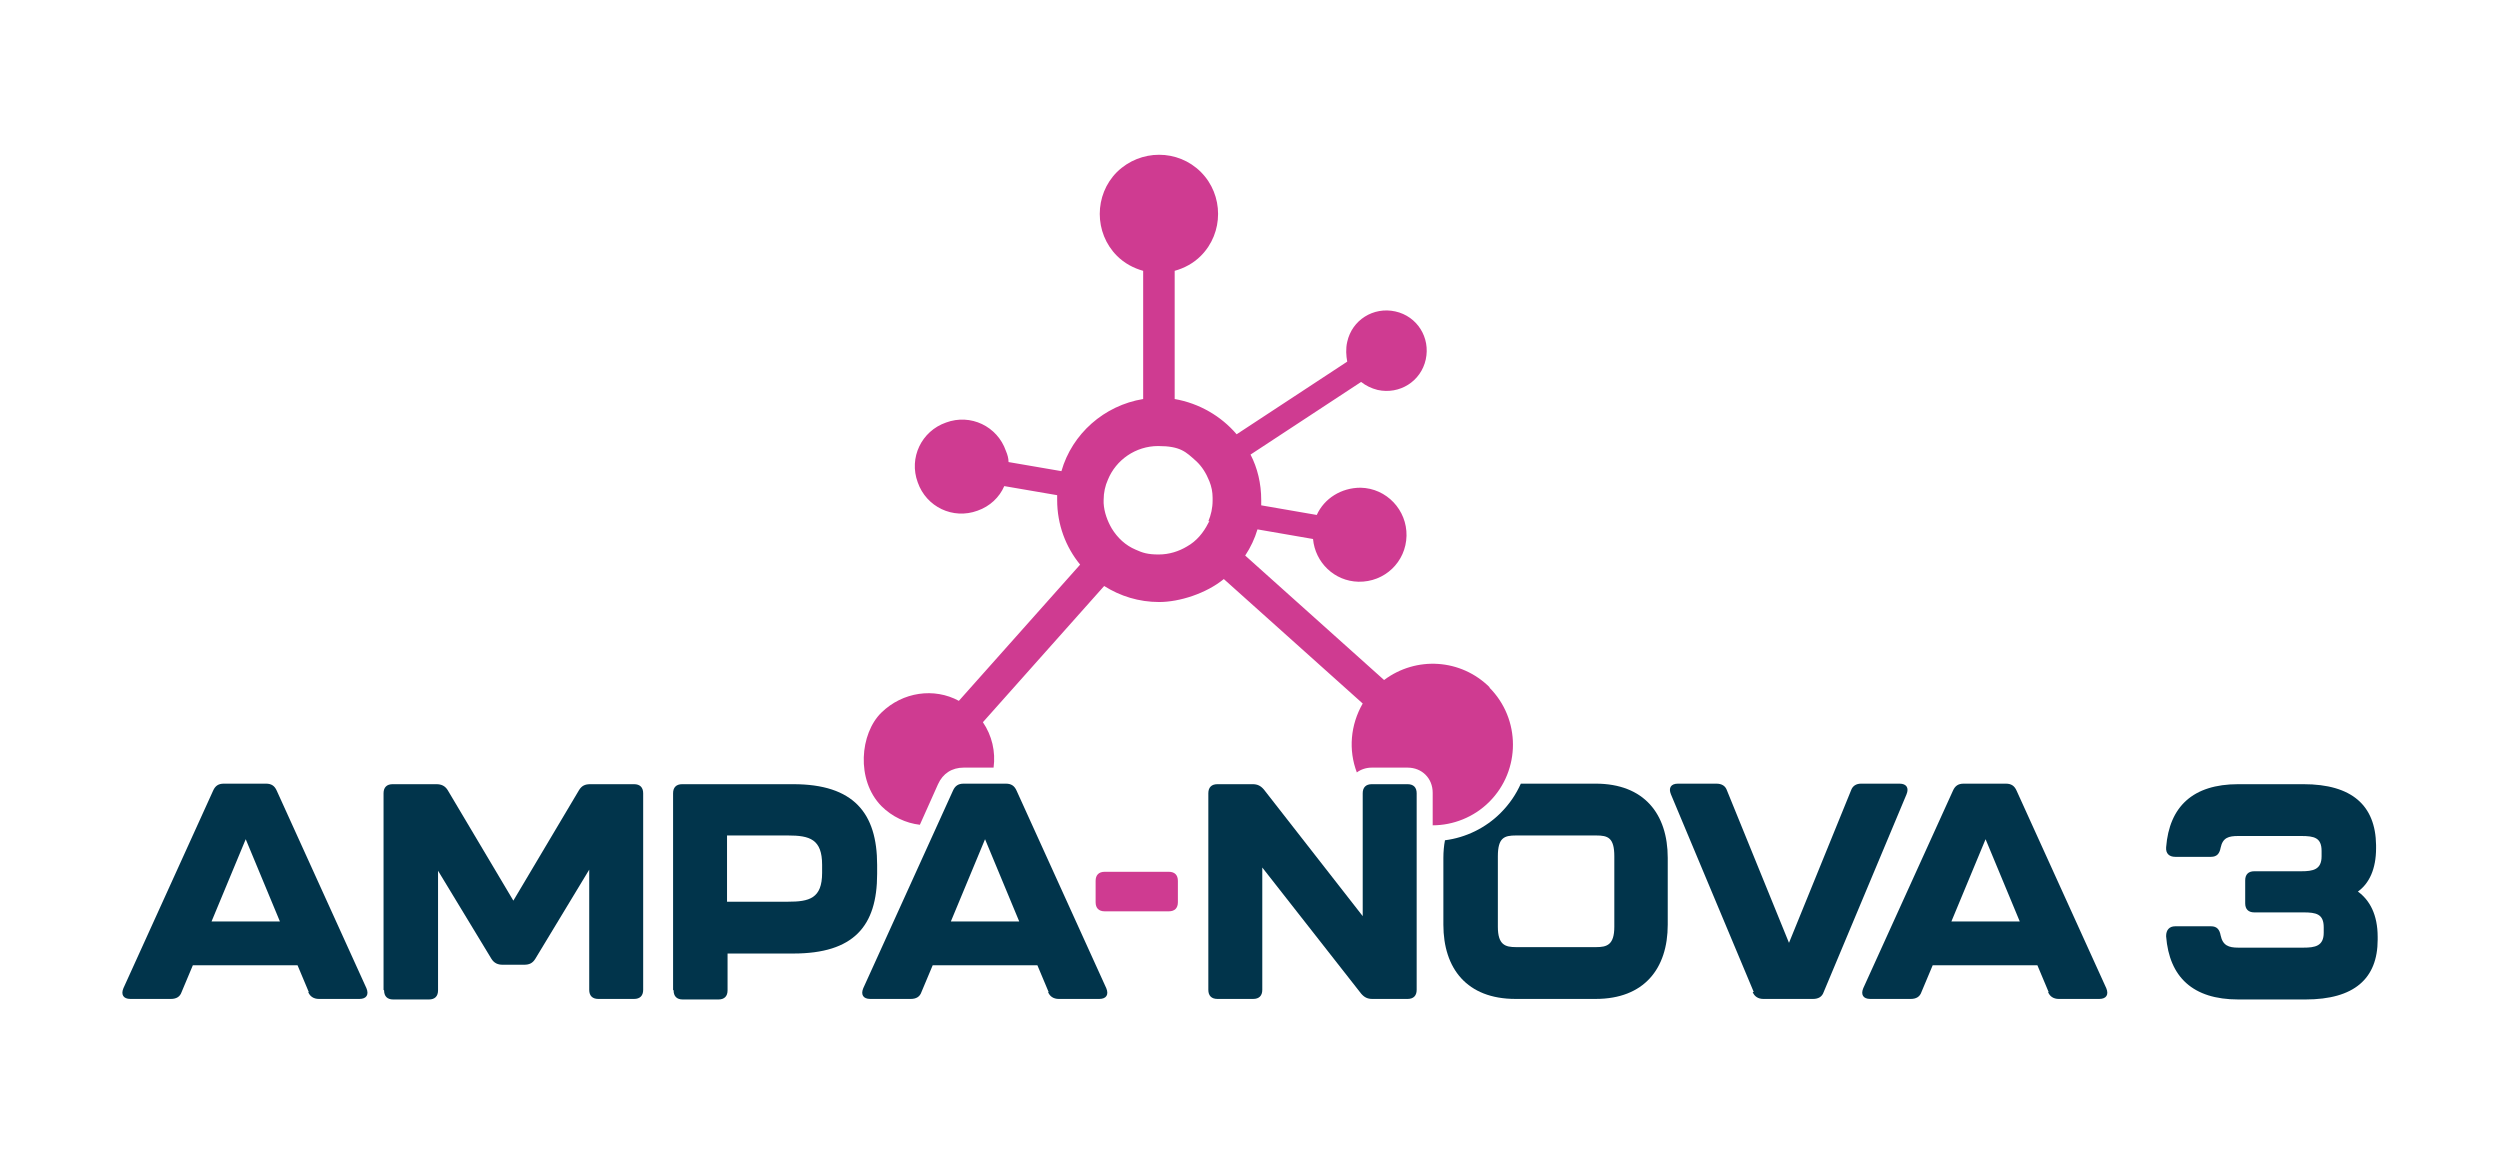
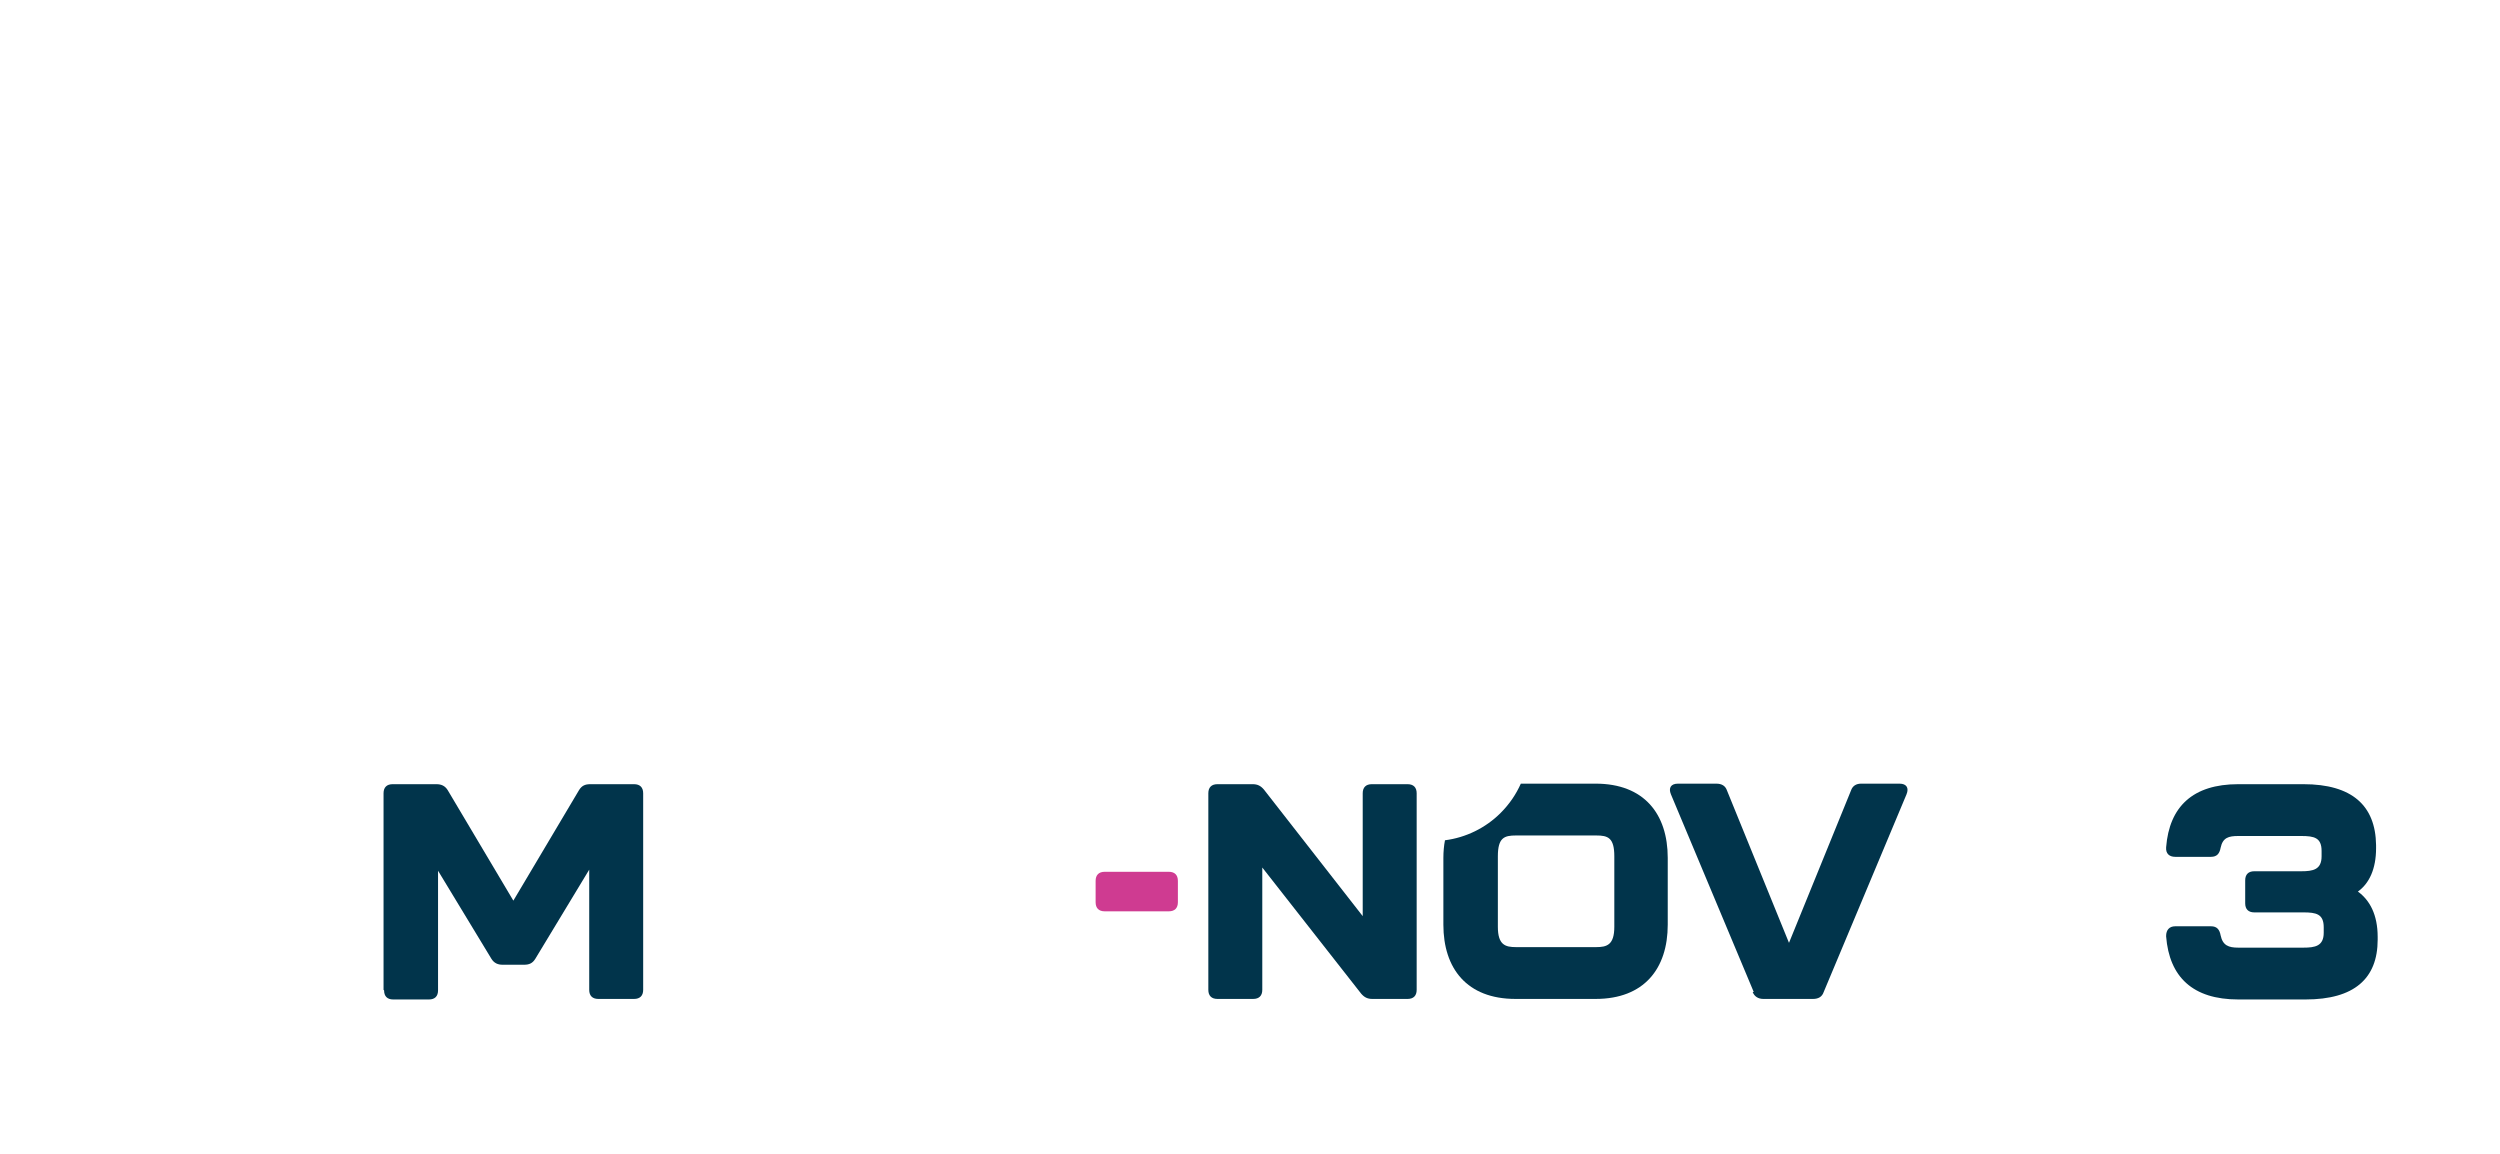
<svg xmlns="http://www.w3.org/2000/svg" id="Layer_1" version="1.1" viewBox="0 0 468 216">
  <defs>
    <style>
      .st0 {
        fill: #cf3b91;
      }

      .st1 {
        fill: #01344b;
      }
    </style>
  </defs>
-   <path class="st0" d="M278.9,128.7c-5.4-5.4-13.8-5.9-19.8-1.4l-26-23.3c1-1.5,1.8-3.2,2.3-4.9l10.4,1.8c.4,4.4,4,7.9,8.5,8,4.9.1,8.9-3.7,9-8.6.1-4.8-3.7-8.9-8.6-9-3.6,0-6.8,2-8.2,5.1l-10.4-1.8c0-.3,0-.7,0-1,0-3.1-.7-6-2-8.5l20.7-13.6c.9.7,1.9,1.2,3.1,1.5,4.1.9,8.1-1.6,9-5.7.9-4.1-1.6-8.1-5.7-9-4.1-.9-8.1,1.6-9,5.7-.3,1.3-.2,2.6,0,3.7l-20.7,13.6c-2.9-3.4-7-5.8-11.6-6.6v-24c1.8-.5,3.5-1.4,4.9-2.8,4.3-4.3,4.3-11.4,0-15.7-4.3-4.3-11.3-4.3-15.7,0-4.3,4.3-4.3,11.4,0,15.7,1.4,1.4,3.1,2.3,4.9,2.8v24c-7.3,1.2-13.3,6.5-15.3,13.5l-9.9-1.7c0-.7-.2-1.4-.5-2.1-1.6-4.6-6.6-7-11.2-5.3-4.6,1.6-7,6.6-5.3,11.2,1.6,4.6,6.6,7,11.2,5.3,2.3-.8,4.1-2.5,5-4.6l9.9,1.7c0,.3,0,.6,0,.9,0,4.6,1.6,8.8,4.3,12.1l-22.7,25.5c-4.6-2.5-10.5-1.7-14.5,2.2s-4.8,12.6,0,17.5c2,2,4.6,3.2,7.2,3.5l3.4-7.6c.9-2,2.6-3.1,4.8-3.1h5.6c.4-3-.3-6-2-8.5l22.7-25.5c3,1.9,6.5,3,10.3,3s8.8-1.6,12.1-4.3l26,23.3c-2.3,4-2.7,8.7-1.1,12.9.8-.6,1.8-.9,2.8-.9h6.7c2.7,0,4.7,2,4.7,4.7v6.1c3.8,0,7.7-1.5,10.6-4.4,5.9-5.9,5.9-15.5,0-21.4ZM226.4,97.5c0,.1-.1.2-.2.4-.9,1.8-2.2,3.4-4,4.4-1.5.9-3.3,1.5-5.3,1.5s-3-.3-4.3-.9c-1.9-.8-3.4-2.2-4.5-4-.8-1.4-1.4-3-1.5-4.7,0-.2,0-.4,0-.6,0-1.4.3-2.7.8-3.8,1.5-3.7,5.2-6.3,9.4-6.3s5.2,1.1,7.1,2.8c1.1,1,1.9,2.3,2.5,3.8.4,1,.6,2,.6,3.1,0,.2,0,.3,0,.5,0,1.4-.3,2.7-.8,3.9Z" />
  <g>
    <path class="st1" d="M298.8,146.7h-14.1c-.9,2-2.1,3.8-3.8,5.5-2.8,2.8-6.5,4.6-10.4,5.1-.2,1-.3,2.2-.3,3.3v12.5c0,8.2,4.4,13.9,13.5,13.9h15c9.1,0,13.5-5.7,13.5-13.9v-12.5c0-8.2-4.4-13.9-13.5-13.9ZM302.2,173.5c0,3.4-1.4,3.8-3.4,3.8h-15c-2,0-3.4-.4-3.4-3.8v-13.2c0-3.5,1.2-3.9,3.4-3.9h15c2.2,0,3.4.4,3.4,3.9v13.2Z" />
-     <path class="st1" d="M57.8,185.7l-2.1-5h-19.6l-2.1,5c-.3.9-1,1.3-2,1.3h-7.6c-1.3,0-1.8-.8-1.3-2l16.8-37c.4-.9,1-1.3,2-1.3h7.9c1,0,1.6.4,2,1.3l16.8,37c.5,1.2,0,2-1.3,2h-7.6c-1,0-1.7-.5-2-1.3ZM52.4,172.5l-6.4-15.4-6.4,15.4h12.8Z" />
    <path class="st1" d="M71.8,185.3v-36.8c0-1.1.6-1.7,1.7-1.7h8.2c.9,0,1.6.3,2.1,1.1l12.3,20.7,12.3-20.7c.5-.8,1.1-1.1,2.1-1.1h8.2c1.1,0,1.7.6,1.7,1.7v36.8c0,1.1-.6,1.7-1.7,1.7h-6.7c-1.1,0-1.7-.6-1.7-1.7v-22.5l-10.1,16.7c-.5.8-1.1,1.1-2.1,1.1h-4c-.9,0-1.6-.3-2.1-1.1l-10-16.5v22.4c0,1.1-.6,1.7-1.7,1.7h-6.7c-1.1,0-1.7-.6-1.7-1.7Z" />
-     <path class="st1" d="M126,185.3v-36.8c0-1.1.6-1.7,1.7-1.7h20.8c11.3,0,15.7,5.4,15.7,15.1v1.7c0,9.8-4.4,14.9-15.7,14.9h-12.3v6.9c0,1.1-.6,1.7-1.7,1.7h-6.7c-1.1,0-1.7-.6-1.7-1.7ZM147.5,168.8c4,0,6.4-.6,6.4-5.4v-1.5c0-4.8-2.3-5.5-6.4-5.5h-11.4v12.4h11.4Z" />
-     <path class="st1" d="M196.3,185.7l-2.1-5h-19.6l-2.1,5c-.3.9-1,1.3-2,1.3h-7.6c-1.3,0-1.8-.8-1.3-2l16.8-37c.4-.9,1-1.3,2-1.3h7.9c1,0,1.6.4,2,1.3l16.8,37c.5,1.2,0,2-1.3,2h-7.6c-1,0-1.7-.5-2-1.3ZM190.8,172.5l-6.4-15.4-6.4,15.4h12.8Z" />
    <path class="st0" d="M205.1,168.9v-4c0-1.1.6-1.7,1.7-1.7h12c1.1,0,1.7.6,1.7,1.7v4c0,1.1-.6,1.7-1.7,1.7h-12c-1.1,0-1.7-.6-1.7-1.7Z" />
    <path class="st1" d="M328.3,185.7l-15.5-37c-.5-1.2,0-2,1.3-2h7.2c1,0,1.7.4,2,1.3l11.6,28.5,11.6-28.5c.3-.9,1-1.3,1.9-1.3h7.2c1.3,0,1.8.8,1.3,2l-15.5,37c-.3.9-1,1.3-2,1.3h-9.3c-1,0-1.7-.5-2-1.3Z" />
-     <path class="st1" d="M383.5,185.7l-2.1-5h-19.6l-2.1,5c-.3.9-1,1.3-2,1.3h-7.6c-1.3,0-1.8-.8-1.3-2l16.8-37c.4-.9,1-1.3,2-1.3h7.9c1,0,1.6.4,2,1.3l16.8,37c.5,1.2,0,2-1.3,2h-7.6c-1,0-1.7-.5-2-1.3ZM378.1,172.5l-6.4-15.4-6.4,15.4h12.8Z" />
    <path class="st1" d="M226.2,185.3v-36.8c0-1.1.6-1.7,1.7-1.7h6.6c.9,0,1.5.3,2.1,1l18.5,23.7v-23c0-1.1.6-1.7,1.7-1.7h6.7c1.1,0,1.7.6,1.7,1.7v36.8c0,1.1-.6,1.7-1.7,1.7h-6.6c-.9,0-1.5-.3-2.1-1l-18.5-23.6v22.9c0,1.1-.6,1.7-1.7,1.7h-6.7c-1.1,0-1.7-.6-1.7-1.7Z" />
    <path class="st1" d="M405.5,175.2c0-1.1.6-1.8,1.7-1.8h6.7c1.1,0,1.6.6,1.8,1.7.4,1.9,1.5,2.3,3.3,2.3h12.2c2.2,0,3.8-.3,3.8-2.8v-1c0-2.5-1.4-2.8-3.8-2.8h-9.2c-1.1,0-1.7-.6-1.7-1.7v-4.3c0-1.1.6-1.7,1.7-1.7h8.8c2.2,0,3.8-.3,3.8-2.8v-1c0-2.5-1.4-2.8-3.8-2.8h-11.8c-1.8,0-2.9.3-3.3,2.2-.2,1.1-.7,1.7-1.8,1.7h-6.7c-1.1,0-1.8-.6-1.7-1.8.6-7.6,5-11.8,13.5-11.8h12.2c9.1,0,13.5,4,13.6,11.4v.6c0,3.9-1.3,6.6-3.4,8.1,2.2,1.6,3.7,4.3,3.7,8.5v.5c0,7.3-4.4,11.2-13.5,11.2h-12.6c-8.5,0-12.9-4.2-13.5-11.8Z" />
  </g>
</svg>